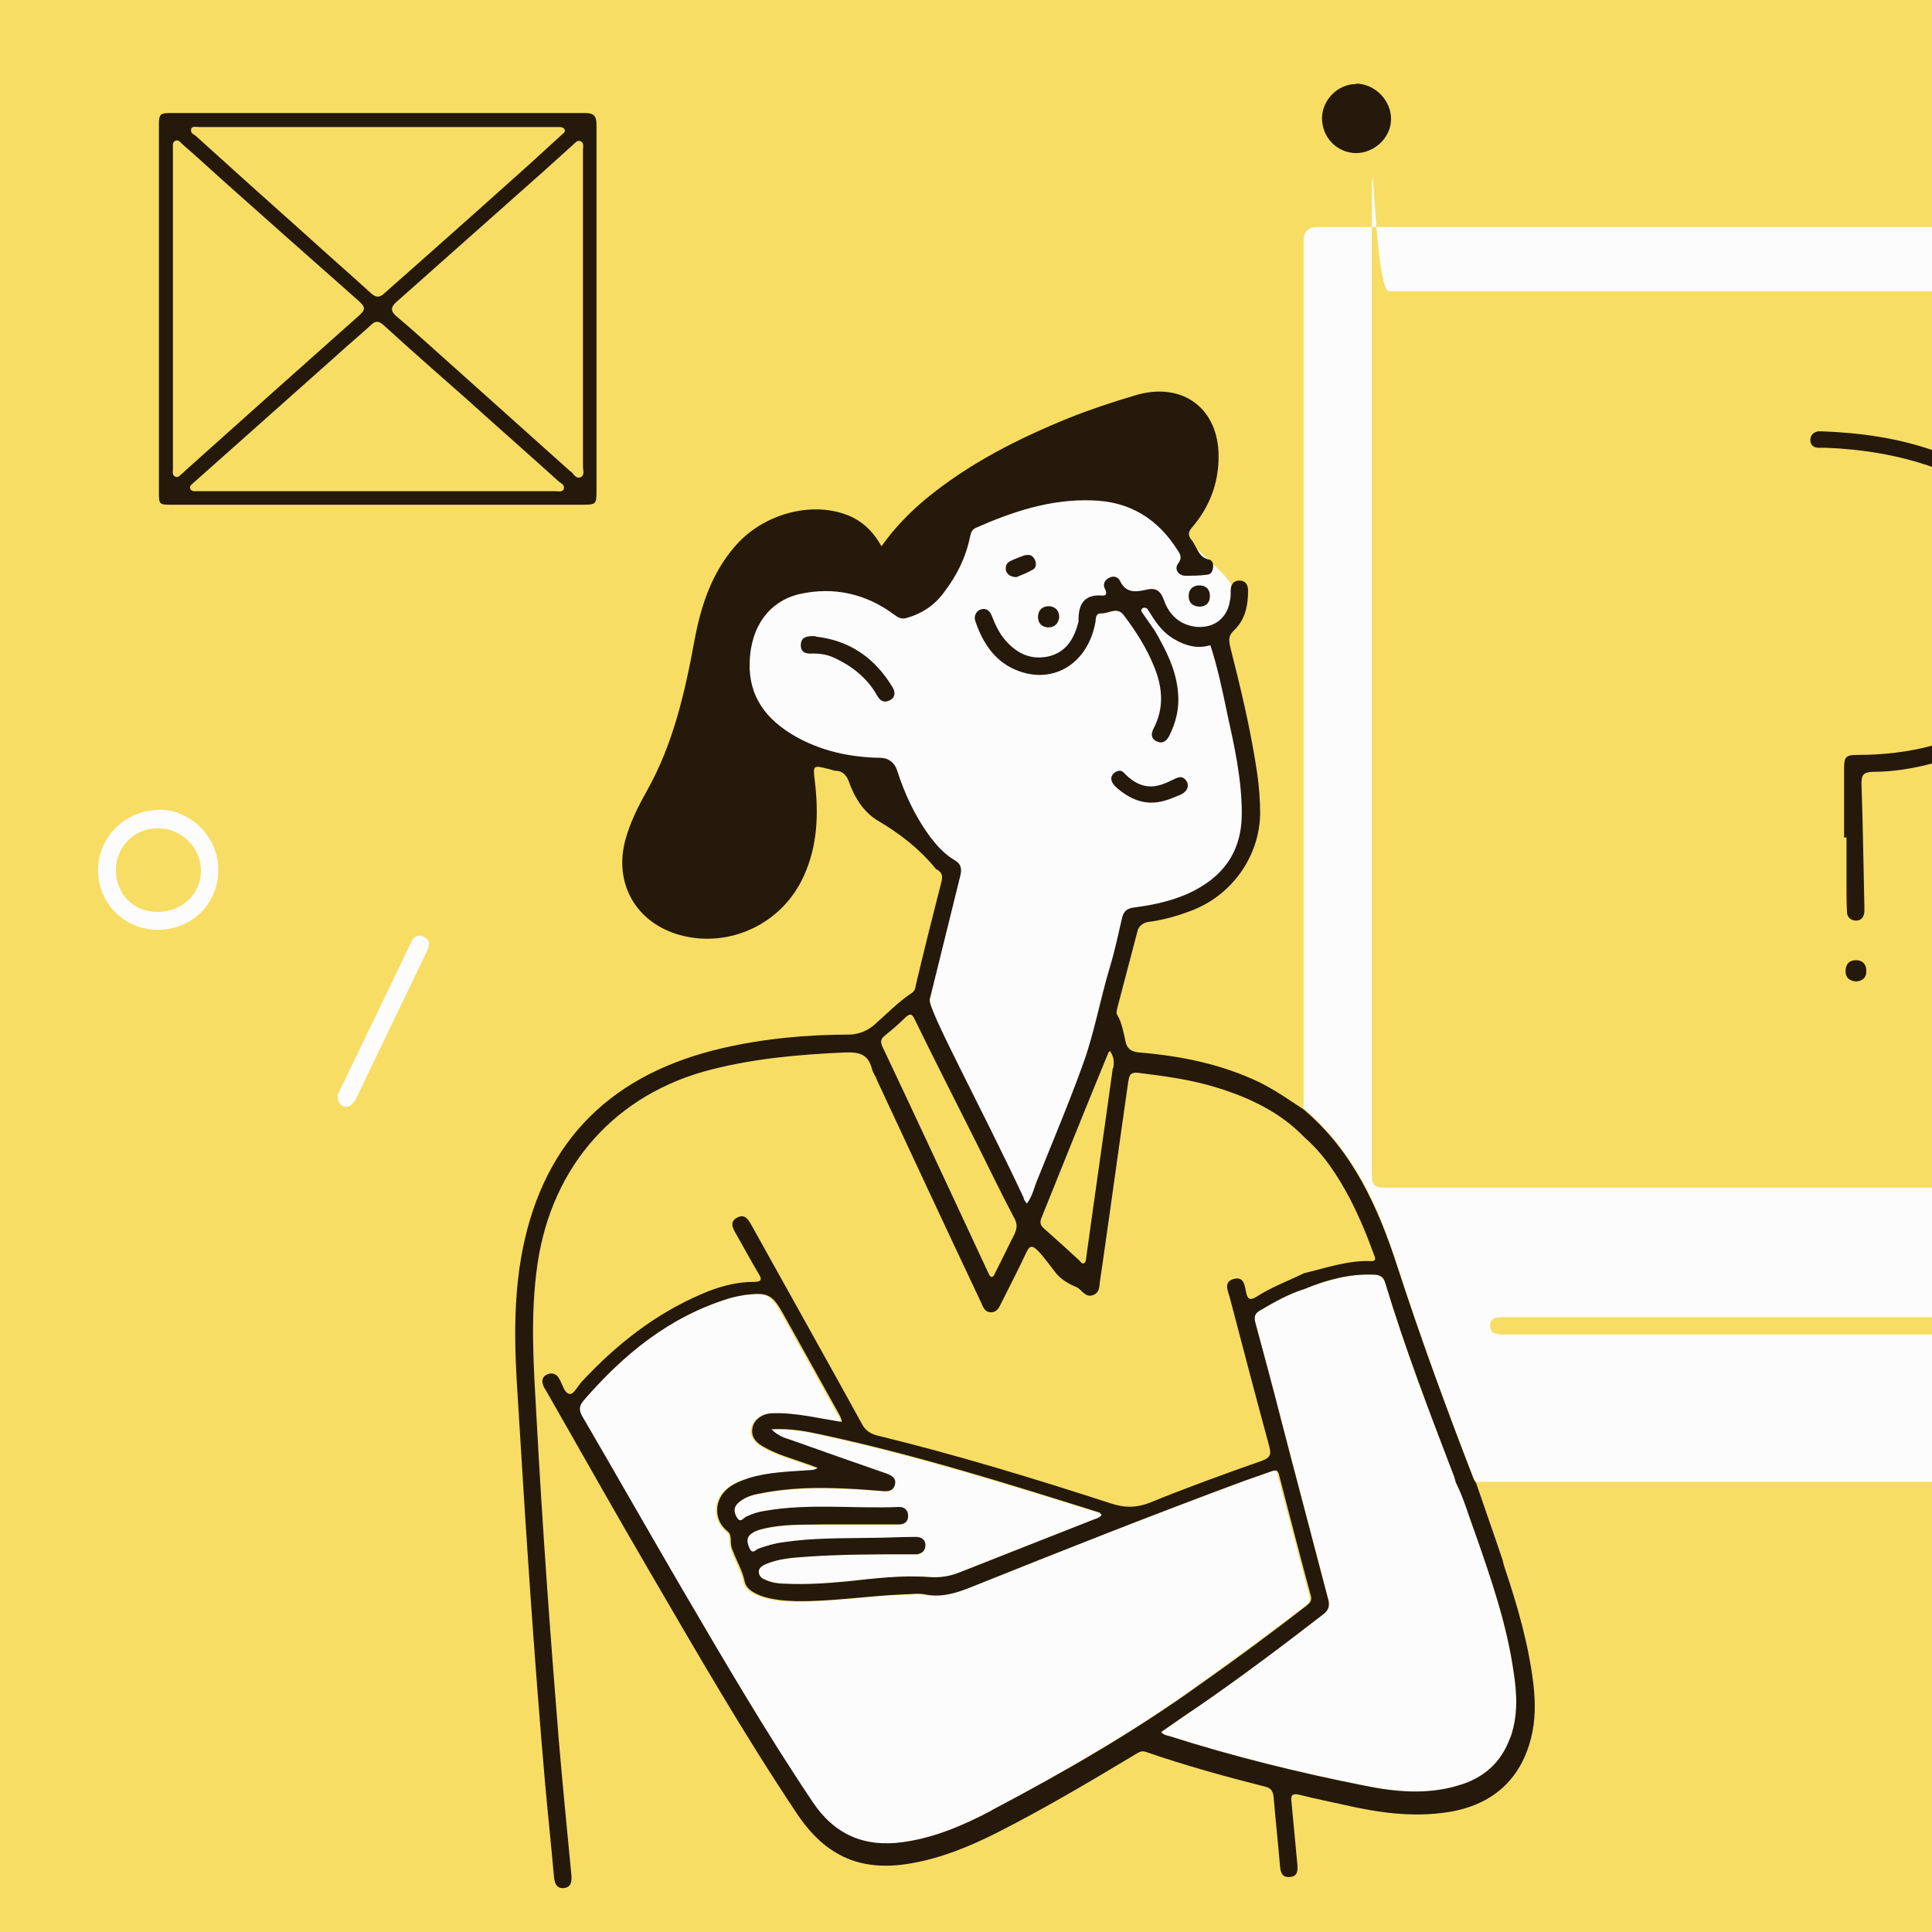
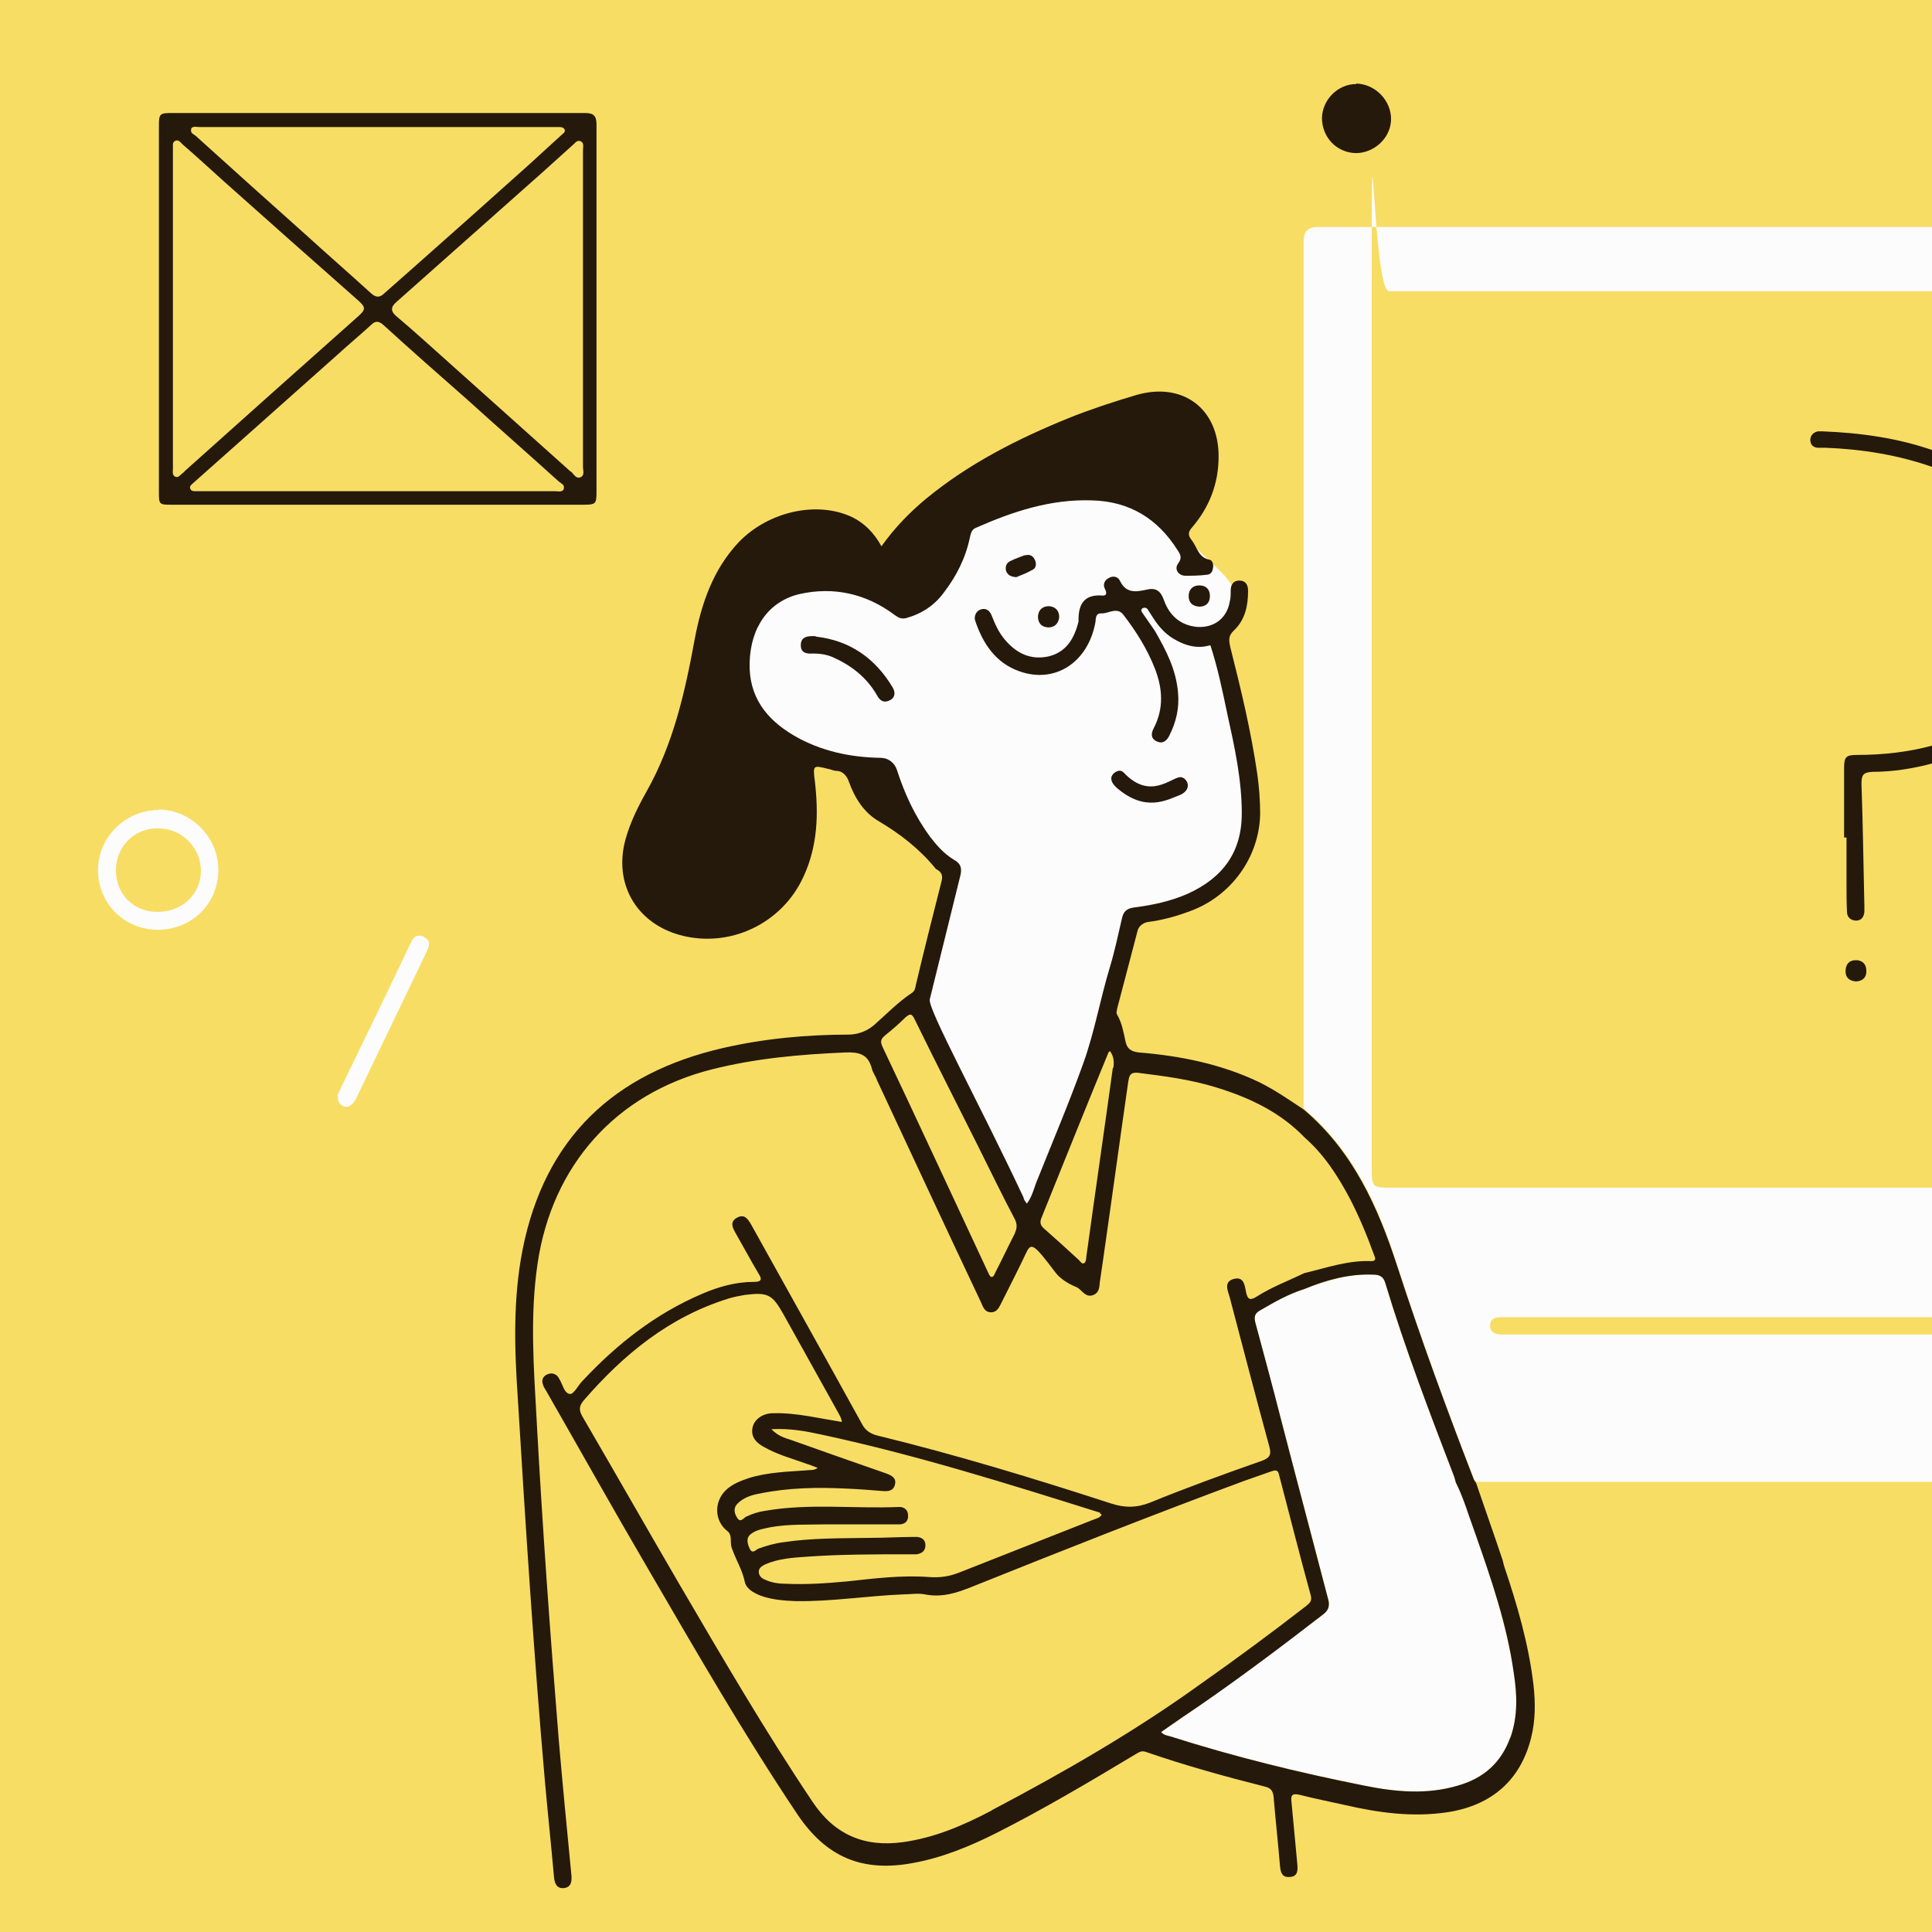
<svg xmlns="http://www.w3.org/2000/svg" id="Calque_1" data-name="Calque 1" width="141.1mm" height="141.1mm" version="1.1" viewBox="0 0 400 400">
  <defs>
    <style>
      .cls-1 {
        fill: #f8dd64;
      }

      .cls-1, .cls-2, .cls-3 {
        stroke-width: 0px;
      }

      .cls-2 {
        fill: #25190c;
      }

      .cls-3 {
        fill: #fcfcfc;
      }
    </style>
  </defs>
  <rect class="cls-1" x="-7.7" y="-7.8" width="416.5" height="416.5" />
  <g>
    <g>
      <path class="cls-3" d="M162.1,154.2l13,3.5s5.4,3.8,5.4,4.3,17,17.5,17,17.5l-7.1,27.9,22.4,45.3,14.5-35.6,6.7-26.8s2.8,0,16.4-6.1c13.7-6.1,7.1-32.7,7.1-32.7l-4.5-19.6,3.1-6.5c0-6.3-5.3-7.5-12.3-16.3-14.7-18.2-44.6-1.6-44.6-1.6,0,0-9.2,17.1-14,17.5-25.4-14-31.8,5.5-32.9,12.6-1,7.1,9.9,16.6,9.9,16.6Z" />
      <path class="cls-3" d="M400.4,276.3c-29.5,0-59,0-88.5,0-1.4,0-3.3.1-3.4-1.7,0-2.1,1.8-1.9,3.3-1.9,14.5,0,70.2,0,88.5,0v-26.8c-37.5,0-74.9,0-112.4,0-3.8,0-3.9-.2-3.9-4,0-59.3,0-118.6,0-177.9s0-3.7,3.6-3.7c33.4,0,66.9,0,100.3,0h12.4s0-13.3,0-13.3c-42.5,0-85.1,0-127.6,0q-2.8,0-2.8,2.9c0,33.8,0,67.6,0,101.4,0,26.1,0,52.1,0,78.2,10.2,8.6,15.5,20.2,19.4,32.5,4.8,14.8,10.1,29.5,15.8,44,.1.3.3.6.5.8,1,0,2,0,2.9,0,15.6,0,53.5,0,91.8,0v-30.6Z" />
      <path class="cls-3" d="M32.8,167.7c-6.8,0-12.6,5.7-12.5,12.5,0,6.9,5.5,12.3,12.4,12.3,7,0,12.5-5.4,12.5-12.4,0-6.8-5.6-12.4-12.3-12.5ZM32.6,188.8c-5,0-8.6-3.7-8.6-8.6,0-4.9,3.8-8.8,8.8-8.7,4.8,0,8.8,4,8.8,8.8,0,4.8-3.9,8.5-9,8.5Z" />
      <path class="cls-3" d="M87.7,193.9c-1.3-.5-2.1,0-2.7,1.4-4.7,9.9-9.5,19.8-14.3,29.7-.3.6-.6,1.3-.8,1.7,0,1.2.3,1.9,1.1,2.3.9.4,1.5,0,2.1-.6.3-.4.6-.9.8-1.3,4.8-10.1,9.7-20.1,14.5-30.2.6-1.2.7-2.4-.7-2.9Z" />
-       <path class="cls-3" d="M270,332.7c.7-.6,1.4-1,1.1-2.2-2.2-8.3-4.4-16.7-6.6-25.1-.2-1-.6-1.1-1.5-.7-1.9.7-3.8,1.3-5.7,2-18.9,7-37.6,14.4-56.3,21.9-3.2,1.3-6.3,2.2-9.8,1.6-1.4-.3-3,0-4.5,0-7.4.3-14.7,1.5-22.2,1.4-2.5,0-5.1-.2-7.5-1.2-1.4-.5-2.8-1.4-3.1-2.8-.5-2.3-1.7-4.3-2.5-6.5-.3-.8-.4-1.7-.4-2.5,0-.6-.1-1-.7-1.5-2.6-2.1-2.8-6.1-.4-8.4,1.4-1.4,3.1-2.1,4.9-2.6,4-1.2,8.1-1.4,12.1-1.6.6,0,1.3.2,2.1-.5-.9-.3-1.6-.6-2.2-.8-3-1.1-6.1-1.9-8.9-3.5-1.5-.9-2.8-2-2.4-4,.3-1.7,2-2.9,4-3,2.5-.2,5.1.1,7.6.6,2.3.4,4.6.8,6.9,1.2,0-.9-.4-1.4-.8-2-3.8-6.8-7.5-13.5-11.3-20.3-2.3-4.2-3.2-4.7-8-4-1.1.1-2.2.3-3.2.7-12.3,3.8-21.9,11.6-30.2,21.2-1,1.1-.9,2-.2,3.3,6.7,11.5,13.2,23.1,20,34.6,8.9,15.2,17.7,30.4,27.6,45.1,4.6,6.8,10.8,9.4,18.7,8.4,6.5-.9,12.5-3.4,18.3-6.5,14.8-7.8,29.3-16.2,43-26,7.3-5.3,14.6-10.6,21.8-16.1Z" />
      <path class="cls-3" d="M305.4,317.4c-1.3-3.5-2.3-7.2-4-10.5,0-.4-.1-.8-.3-1.1-5.1-13.3-10.2-26.5-14.3-40.2-.4-1.3-1.3-1.6-2.5-1.7-5-.2-9.7,1.2-14.3,3-3.2,1-6.2,2.7-9.1,4.4-1.1.6-1.3,1.3-1,2.5,1.8,6.6,3.5,13.3,5.3,20,3.2,12.3,6.5,24.6,9.7,37,.4,1.3.4,2.4-.9,3.4-8.4,6.4-16.9,12.8-25.6,18.9-2.6,1.8-5.3,3.7-8,5.5.6.7,1.3.8,1.9.9,13.2,4.2,26.6,7.5,40.2,10.2,6.4,1.3,12.9,1.9,19.3,0,5.3-1.5,9-4.7,10.9-10,1.6-4.4,1.4-9,.7-13.5-1.5-9.9-4.7-19.4-8-28.9Z" />
-       <path class="cls-3" d="M189.8,321.8c-.6,0-1.2,0-1.8,0-7,0-14,0-21,.5-2.9.2-5.9.4-8.6,1.6-.7.3-1.3.7-1.3,1.5,0,.9.6,1.4,1.4,1.7,1.3.6,2.8.7,4.2.8,4.3.2,8.6-.1,12.8-.5,5.6-.5,11.1-1.3,16.7-.9,2.4.2,4.5-.2,6.6-1,9.1-3.7,18.2-7.2,27.4-10.8.7-.3,1.5-.4,1.9-1.1-.2-.2-.3-.3-.4-.3-19.1-6-38.2-11.9-57.8-16.2-3.2-.7-6.5-1.3-10.3-1.1,1.4,1.4,2.8,1.7,4,2.2,6.6,2.3,13.2,4.7,19.9,7,1.1.4,2,.9,1.7,2.2-.3,1.4-1.3,1.6-2.6,1.4-2.5-.2-4.9-.4-7.4-.5-6-.3-12-.2-17.9,1-1.7.3-3.4.8-4.7,2.1-.9.9-.7,1.9-.1,2.9.7,1.2,1.3,0,1.9-.2,1.3-.6,2.5-1,3.9-1.2,9.2-1.5,18.6-.4,27.8-.8,1.1,0,1.7.7,1.8,1.7,0,1-.5,1.7-1.6,1.9-.5,0-1,0-1.6,0-4.5,0-9.1,0-13.6,0-3.9,0-7.8-.1-11.7.6-1.3.2-2.7.4-3.9,1.3-1.2.9-.9,2-.4,3.1.6,1.3,1.3.2,1.9,0,1.7-.6,3.3-1.1,5.1-1.3,5.9-.8,11.9-.8,17.9-.9,3.2,0,6.4-.2,9.5-.2,1.1,0,1.9.5,2,1.7,0,1.2-.7,1.8-1.8,1.9Z" />
+       <path class="cls-3" d="M189.8,321.8Z" />
    </g>
    <g>
      <path class="cls-2" d="M311.1,323c-1.8-5.4-3.7-10.7-5.5-16-.2-.3-.4-.5-.5-.8-5.6-14.5-11-29.2-15.8-44-4-12.3-9.2-23.9-19.4-32.5-3-2-5.9-4-9.1-5.6-7.9-3.8-16.4-5.5-25-6.2-1.7-.2-2.5-.8-2.8-2.4-.4-1.8-.7-3.7-1.7-5.4-.3-.5,0-.9,0-1.3,1.4-5.3,2.8-10.7,4.2-16,.2-1,1.1-1.7,2.1-1.9,3.1-.4,6-1.2,8.9-2.3,8.4-3.1,14.2-11.1,14.4-20,0-2.8-.2-5.6-.6-8.4-1.3-8.9-3.4-17.6-5.6-26.3-.3-1.4-.4-2.3.8-3.4,2.3-2.2,2.9-5.1,2.9-8.2,0-1.2-.5-2.1-1.8-2.1-1.3,0-1.8.9-1.8,2.1,0,.8,0,1.6-.2,2.3-.6,3.4-3.2,5.4-6.7,5.2-3.5-.3-5.8-2.4-6.9-5.5-.7-2-1.7-2.7-3.7-2.2-2.2.5-4.2.7-5.4-1.8-.4-.9-1.4-1.2-2.4-.6-.9.5-1.2,1.4-.7,2.3.4.8.3,1.4-.6,1.3-3.9-.3-5,2-4.9,5.4,0,0,0,0,0,0-.9,3.5-2.5,6.3-6.2,7.2-3.7.8-6.6-.6-9-3.4-1.3-1.5-2.1-3.3-2.8-5.1-.4-1-1.2-1.6-2.3-1.2-.9.3-1.4,1.4-1.1,2.3,1.6,4.8,4.3,8.8,9.2,10.5,7.4,2.6,14.2-1.9,15.7-10.2.1-.8,0-1.9,1.3-1.8,1.5,0,3.2-1.4,4.5.3,2.6,3.4,4.9,7,6.5,11.1,1.6,4.1,1.9,8.2-.2,12.3-.6,1.1-.7,2.2.6,2.8,1.3.6,2.1-.2,2.6-1.2,1.4-2.8,2.1-5.7,1.8-8.9-.4-4.8-2.5-8.8-4.8-12.8-.8-1.2-1.7-2.4-2.5-3.6-.3-.4-.5-.8,0-1.1.5-.2.9,0,1.1.4.4.6.7,1.1,1.1,1.7,1.2,1.9,2.8,3.6,4.8,4.6,4,2.2,6.6,1,7,1,1.5,4.6,2.5,9.4,3.5,14.2,1.5,6.8,3,13.6,3,20.6,0,8-3.9,13.3-11.1,16.6-3.6,1.6-7.4,2.4-11.3,2.9-1.4.2-2.1.8-2.4,2.2-.8,3.4-1.5,6.8-2.5,10.1-2,6.6-3.2,13.5-5.5,19.9-2.9,8.1-6.3,16.1-9.5,24.1-.7,1.6-1,3.4-2.2,5-.4-.6-.6-.7-.7-1.3-9.2-19.6-19.9-39.1-19.4-41,2.1-8.5,4.2-17,6.3-25.5.4-1.5.2-2.6-1.3-3.4-2-1.2-3.5-2.9-4.9-4.7-3.1-4.2-5.3-8.9-6.9-13.9-.5-1.5-1.8-2.5-3.4-2.5-6.3-.1-12.4-1.4-17.9-4.6-5.8-3.4-9.4-8.1-9.2-15.1.2-7.4,4-12.7,10.3-14.2,7.1-1.6,13.8-.1,19.7,4.3.7.5,1.3.9,2.3.7,3.3-.9,5.9-2.6,7.9-5.3,2.6-3.4,4.5-7.1,5.4-11.4.2-.8.3-1.6,1.2-2,7.7-3.4,15.5-6,24.1-5.7,7.8.2,13.6,3.8,17.7,10.3.6.9,1,1.6.1,2.8-.8,1.1,0,2.4,1.4,2.5,1.5,0,3,0,4.5-.2.7,0,1.2-.5,1.3-1.2.2-.8,0-1.7-.6-1.9-2.4-.4-2.6-2.6-3.8-4.1-.8-1-.7-1.7.1-2.6,3.6-4.2,5.5-9.1,5.5-14.7,0-10-7.5-15.5-17.1-12.7-4.7,1.4-9.3,2.9-13.8,4.7-10.6,4.3-20.7,9.4-29.6,16.7-3.5,2.9-6.6,6.1-9.3,9.9-1.5-2.7-3.4-4.7-6-6-7.3-3.5-17.4-1.2-23.5,5.1-5.4,5.7-7.8,12.8-9.2,20.3-2,10.9-4.4,21.5-9.9,31.3-1.8,3.2-3.4,6.4-4.4,10-2.5,9.1,2.2,17.3,11.3,19.8,10.3,2.8,21.2-2.4,25.6-12.2,2.9-6.3,3.1-13,2.3-19.7-.4-3.3-.4-3.3,2.8-2.5.6.1,1.1.4,1.7.4,1.2,0,2.1,1,2.5,2.1,1.2,3.4,3.1,6.5,6.2,8.3,4.4,2.6,8.4,5.7,11.7,9.7.1.2.3.3.5.4,1,.6,1.1,1.4.8,2.5-1.8,7.1-3.6,14.2-5.3,21.4-.1.6-.2,1.1-.7,1.5-2.9,1.9-5.3,4.4-7.9,6.7-1.4,1.2-3.1,1.9-5,2-8.9,0-17.7.8-26.4,2.8-22.5,5.2-36.8,18.6-41.4,41.7-2,10.2-1.7,20.4-1,30.7,1.6,26.4,3.3,52.8,5.6,79.2.6,6.7,1.3,13.3,1.9,20,.1,1.2.5,2.5,2.1,2.3,1.5-.2,1.6-1.4,1.5-2.7-.9-9.3-1.8-18.5-2.6-27.8-1.8-22.2-3.4-44.3-4.6-66.5-.6-10.8-1.4-21.5.2-32.3,3-20.3,16.2-35.2,36.1-40.2,9.1-2.3,18.3-3.1,27.6-3.5,2.8-.1,4.7.3,5.5,3.3.2.9.8,1.6,1.1,2.5,7.1,15.2,14.2,30.5,21.4,45.7.5,1,.7,2.2,2.1,2.3,1.5,0,1.8-1.2,2.4-2.3,1.7-3.4,3.4-6.7,5-10.1,1-2.1,1.6-1.7,5.9,4,1.1,1.5,2.8,2.5,4.5,3.2,1.1.5,1.8,2.3,3.5,1.6,1.2-.5,1.2-1.6,1.3-2.6.2-1.3.4-2.7.6-4.1,1.8-12.5,3.5-25,5.3-37.5.2-1.1.3-1.9,1.9-1.8,5.6.7,11.1,1.4,16.5,3.1,6.8,2.1,13.1,5.1,18.1,10.3,4.1,3.6,6.9,8,9.4,12.7,1.9,3.7,3.5,7.5,4.9,11.4.2.6.8,1.5-.5,1.5-4.8-.2-9.3,1.4-13.9,2.5-3.3,1.6-6.8,2.9-9.9,4.9-1.3.8-1.8.5-2.1-.9-.3-1.4-.4-3.4-2.6-2.8-2.1.6-1.2,2.4-.8,3.8,2.7,10.3,5.4,20.6,8.2,30.9.5,1.8,0,2.4-1.7,3-7.7,2.7-15.4,5.5-23,8.6-2.8,1.1-5.2,1.1-8,.2-16-5.2-32.1-10.1-48.5-14.1-1.5-.4-2.5-1.1-3.2-2.5-7.6-13.8-15.3-27.5-22.9-41.2-.7-1.2-1.4-2.2-2.9-1.4-1.5.8-1,2-.3,3.2,1.6,2.8,3.1,5.6,4.7,8.3.7,1.1.9,1.8-.9,1.8-3.8,0-7.3,1-10.8,2.5-9.6,4.1-17.6,10.4-24.7,18-.9.9-1.8,2.8-2.6,2.7-1.2-.1-1.5-2-2.2-3.1-.1-.2-.3-.5-.4-.6-.6-.6-1.4-.7-2.2-.3-.8.4-1.1,1.1-.8,2,.1.5.4.9.7,1.4,7.1,12.4,14.1,24.9,21.3,37.2,9.9,17,19.7,34,30.6,50.3,6,9,13.5,12.2,24.1,10.2,6-1.1,11.6-3.4,17-6.1,9.9-5,19.5-10.7,29-16.4.7-.4,1.2-.8,2.1-.5,8.1,2.8,16.4,5.1,24.7,7.2,1.3.3,1.7,1,1.8,2.3.4,4.7.9,9.3,1.3,14,.1,1.4.4,2.6,2.1,2.4,1.6-.1,1.6-1.4,1.5-2.6-.4-4.3-.8-8.5-1.2-12.8-.2-1.4,0-2,1.7-1.6,3.1.8,6.2,1.4,9.3,2.1,7,1.6,14,2.6,21.3,1.5,9.1-1.4,15.1-6.6,17.3-15.4.9-3.6.9-7.2.5-10.9-1-8.5-3.4-16.7-6.1-24.7ZM210.2,255.2c-1.4,2.7-2.7,5.5-4.1,8.2-.2.4-.3.9-.8,1-.5-.2-.5-.6-.7-.9-7.3-15.6-14.5-31.2-21.9-46.8-.5-1.1-.3-1.6.5-2.3,1.5-1.2,2.9-2.4,4.2-3.7,1-.9,1.4-.9,2,.4,4.2,8.6,8.6,17.2,12.9,25.8,2.6,5.2,5.1,10.4,7.8,15.5.5,1,.5,1.9,0,2.9ZM230.4,221.1c-1.8,13.1-3.7,26.1-5.5,39.2,0,.4-.1,1-.4,1.2-.5.3-.8-.3-1.1-.6-2.4-2.2-4.8-4.4-7.2-6.5-.7-.6-1-1.2-.6-2.2,4.6-11.4,9.2-22.9,13.9-34.3,0,0,.2-.2.3-.3.8,1.1.9,2.2.7,3.5ZM227.7,313.3c.1,0,.2.2.4.3-.4.7-1.2.8-1.9,1.1-9.1,3.6-18.3,7.2-27.4,10.8-2.2.9-4.3,1.2-6.6,1-5.6-.4-11.2.3-16.7.9-4.3.4-8.6.7-12.8.5-1.4,0-2.9-.2-4.2-.8-.8-.3-1.4-.8-1.4-1.7,0-.8.7-1.2,1.3-1.5,2.7-1.2,5.7-1.4,8.6-1.6,7-.5,14-.5,21-.5.6,0,1.2,0,1.8,0,1.1-.2,1.8-.7,1.8-1.9,0-1.2-.9-1.7-2-1.7-3.2,0-6.4.2-9.5.2-6,.1-12,0-17.9.9-1.7.2-3.4.7-5.1,1.3-.6.2-1.3,1.3-1.9,0-.5-1.1-.8-2.3.4-3.1,1.1-.8,2.5-1,3.9-1.3,3.9-.7,7.8-.5,11.7-.6,4.5,0,9.1,0,13.6,0,.5,0,1,0,1.6,0,1.1-.1,1.7-.8,1.6-1.9,0-1-.7-1.7-1.8-1.7-9.3.4-18.6-.8-27.8.8-1.4.2-2.6.6-3.9,1.2-.6.3-1.2,1.4-1.9.2-.6-.9-.8-2,.1-2.9,1.3-1.3,3-1.8,4.7-2.1,5.9-1.2,11.9-1.3,17.9-1,2.5.1,4.9.3,7.4.5,1.2.1,2.3,0,2.6-1.4.3-1.3-.7-1.8-1.7-2.2-6.6-2.3-13.2-4.6-19.9-7-1.3-.4-2.6-.8-4-2.2,3.9-.2,7.1.4,10.3,1.1,19.6,4.2,38.7,10.2,57.8,16.2ZM205.2,374.9c-5.7,3-11.7,5.6-18.3,6.5-8,1.1-14.2-1.6-18.7-8.4-9.8-14.6-18.7-29.9-27.6-45.1-6.7-11.5-13.3-23.1-20-34.6-.7-1.2-.8-2.1.2-3.3,8.3-9.6,17.8-17.4,30.2-21.2,1-.3,2.1-.5,3.2-.7,4.8-.6,5.7-.1,8,4,3.8,6.8,7.5,13.5,11.3,20.3.3.6.7,1.1.8,2-2.4-.4-4.6-.8-6.9-1.2-2.5-.4-5-.7-7.6-.6-2.1.1-3.7,1.4-4,3-.4,2,.9,3.2,2.4,4,2.8,1.6,5.9,2.4,8.9,3.5.7.2,1.3.5,2.2.8-.8.6-1.5.4-2.1.5-4.1.3-8.2.4-12.1,1.6-1.8.6-3.6,1.3-4.9,2.6-2.4,2.4-2.3,6.3.4,8.4.5.4.6.8.7,1.5,0,.8,0,1.7.4,2.5.8,2.2,2,4.1,2.5,6.5.3,1.4,1.7,2.2,3.1,2.8,2.4.9,4.9,1.1,7.5,1.2,7.4.1,14.8-1.1,22.2-1.4,1.5,0,3-.3,4.5,0,3.5.7,6.6-.3,9.8-1.6,18.7-7.5,37.4-14.9,56.3-21.9,1.9-.7,3.8-1.3,5.7-2,.9-.3,1.3-.2,1.5.7,2.2,8.4,4.3,16.7,6.6,25.1.3,1.2-.4,1.6-1.1,2.2-7.1,5.5-14.4,10.9-21.8,16.1-13.6,9.8-28.2,18.2-43,26ZM312.7,359.7c-1.9,5.3-5.6,8.5-10.9,10-6.4,1.9-12.9,1.3-19.3,0-13.6-2.7-27-6-40.2-10.2-.6-.2-1.3-.2-1.9-.9,2.7-1.9,5.3-3.7,8-5.5,8.7-6,17.2-12.4,25.6-18.9,1.3-1,1.3-2.1.9-3.4-3.2-12.3-6.5-24.6-9.7-37-1.7-6.7-3.5-13.3-5.3-20-.3-1.2-.1-1.9,1-2.5,2.9-1.7,5.9-3.4,9.1-4.4,4.6-1.9,9.3-3.2,14.3-3,1.2,0,2.1.3,2.5,1.7,4.1,13.6,9.2,26.9,14.3,40.2.1.4.2.7.3,1.1,1.7,3.4,2.7,7,4,10.5,3.3,9.4,6.6,18.9,8,28.9.7,4.5.9,9-.7,13.5Z" />
      <path class="cls-2" d="M123.5,102c0-25.4,0-50.8,0-76.2,0-1.7-.5-2.4-2.3-2.4-28.6,0-57.2,0-85.8,0-2.3,0-2.5.2-2.5,2.6,0,25.3,0,50.7,0,76,0,2.4.1,2.5,2.5,2.5,14.2,0,28.5,0,42.7,0,2.7,0,5.3,0,8,0,11.4,0,22.8,0,34.1,0,3.1,0,3.3,0,3.3-2.6ZM39.5,26.8c.3-.8,1.1-.5,1.7-.5,12.3,0,24.7,0,37,0,12,0,23.9,0,35.9,0,.5,0,1,0,1.6,0,.4,0,.9,0,1.2.5.2.6-.3.8-.6,1.1-2.3,2.1-4.6,4.2-6.9,6.3-7.9,7.1-15.9,14.2-23.8,21.2-2,1.8-4,3.5-6,5.3-1,1-1.8.9-2.8,0-4.5-4.1-9.1-8.1-13.6-12.2-7.5-6.7-15.1-13.5-22.6-20.3-.4-.4-1.3-.6-1-1.5ZM37.9,97.9c-.5.3-.9,1.1-1.6.8-.7-.3-.5-1.1-.5-1.7,0-11.1,0-22.1,0-33.2,0-10.5,0-21.1,0-31.6,0-.5,0-1,0-1.6,0-.5-.1-1.1.4-1.4.7-.4,1.1.2,1.5.6,2.9,2.5,5.7,5.1,8.6,7.7,9.1,8.1,18.2,16.2,27.4,24.3,2.2,1.9,2.2,2.2,0,4.1-11.8,10.5-23.6,21-35.3,31.5-.1.1-.3.3-.4.4ZM116.8,101.1c-.3.9-1.2.6-1.9.6-12.3,0-24.6,0-36.9,0-12,0-23.9,0-35.9,0-.5,0-1,0-1.6,0-.4,0-.9,0-1.1-.5-.2-.6.2-.8.5-1.1,3.6-3.2,7.2-6.4,10.8-9.6,6.4-5.7,12.7-11.3,19.1-17,2.3-2.1,4.7-4.1,7-6.2.9-.9,1.6-.9,2.6,0,5.7,5.2,11.5,10.3,17.3,15.4,6.3,5.7,12.7,11.3,19,17,.5.4,1.3.7,1,1.5ZM118.1,97.6c-10.2-9.1-20.4-18.3-30.6-27.4-1.8-1.6-3.6-3.2-5.4-4.7-1.2-1-1.3-1.9,0-3,10.1-9,20.2-17.9,30.3-26.9,2-1.8,4.1-3.7,6.1-5.5.5-.4.9-1.1,1.6-.9.9.3.6,1.2.6,1.9,0,11,0,22,0,33,0,10.9,0,21.7,0,32.6,0,.7.4,1.7-.5,2.1-.9.4-1.4-.6-1.9-1.1Z" />
      <path class="cls-2" d="M280.8,17.4c-3.8,0-7,3.2-7.1,7,0,4,3,7.2,7,7.3,3.8,0,7.2-3.1,7.3-6.9.1-3.9-3.2-7.4-7.2-7.5Z" />
      <path class="cls-2" d="M168.8,131.7c-.2,0-.4,0-.6,0-1.3,0-2.4.3-2.4,1.9,0,1.6,1.2,1.8,2.5,1.7,1.4,0,2.9.2,4.2.8,3.8,1.7,7,4.2,9.1,7.9.6,1.1,1.4,1.6,2.6,1,1.2-.6,1.2-1.7.6-2.7-3.6-6-8.8-9.7-15.9-10.5Z" />
      <path class="cls-2" d="M244.3,160.9c-2,.2-6.3,4.8-11.7-1-.6-.6-1.5-.3-2.1.3-.8.9-.4,1.9.7,2.9,5.9,5.1,10.3,2.6,13.3,1.4,2.6-1.3,1.1-3.7-.2-3.6Z" />
      <path class="cls-2" d="M212.3,114.9c-1.1.4-2.2.8-3.2,1.3-.8.4-1,1.2-.8,2,.3.8.9,1.2,2.1,1.3,1-.4,2.3-.9,3.5-1.6.7-.4.7-1.4.3-2.1-.4-.8-1.1-1.1-2-.8Z" />
      <path class="cls-2" d="M248.3,121.2c-1.3,0-2.2.8-2.2,2.2,0,1.4.8,2.1,2.2,2.2,1.4,0,2.2-.8,2.2-2.2,0-1.4-.8-2.2-2.2-2.2Z" />
      <path class="cls-2" d="M214.9,127.6c0,1.4.7,2.2,2.1,2.3,1.3,0,2.1-.7,2.3-2.1,0-1.4-.8-2.2-2.1-2.3-1.3,0-2.2.7-2.3,2.1Z" />
      <path class="cls-2" d="M387.7,159.8c4.3,0,8.5-.7,12.6-1.8v-3.7c-5.1,1.4-10.4,2-15.8,2-2.3,0-2.7.4-2.7,2.7,0,4.8,0,9.6,0,14.4.2,0,.3,0,.5,0,0,3.3,0,6.6,0,9.9,0,1.8,0,3.6.1,5.5,0,1.1.8,1.8,1.9,1.8,1.1,0,1.6-.8,1.7-1.8,0-.4,0-.8,0-1.2-.2-8.4-.3-16.9-.6-25.3,0-1.8.3-2.4,2.3-2.5Z" />
      <path class="cls-2" d="M400.4,93.3c-7.4-2.6-15.2-3.7-23.2-4-.3,0-.5,0-.8,0-.9.2-1.5.7-1.6,1.7,0,1,.5,1.6,1.5,1.7.5,0,1,0,1.6,0,7.7.3,15.2,1.5,22.5,4.1v-3.7Z" />
      <path class="cls-2" d="M384.2,198.8c-1.4,0-2.1.9-2.1,2.3,0,1.4.9,2,2.2,2.1,1.5-.1,2.2-1,2.1-2.3,0-1.3-.9-2.2-2.3-2.1Z" />
    </g>
  </g>
</svg>